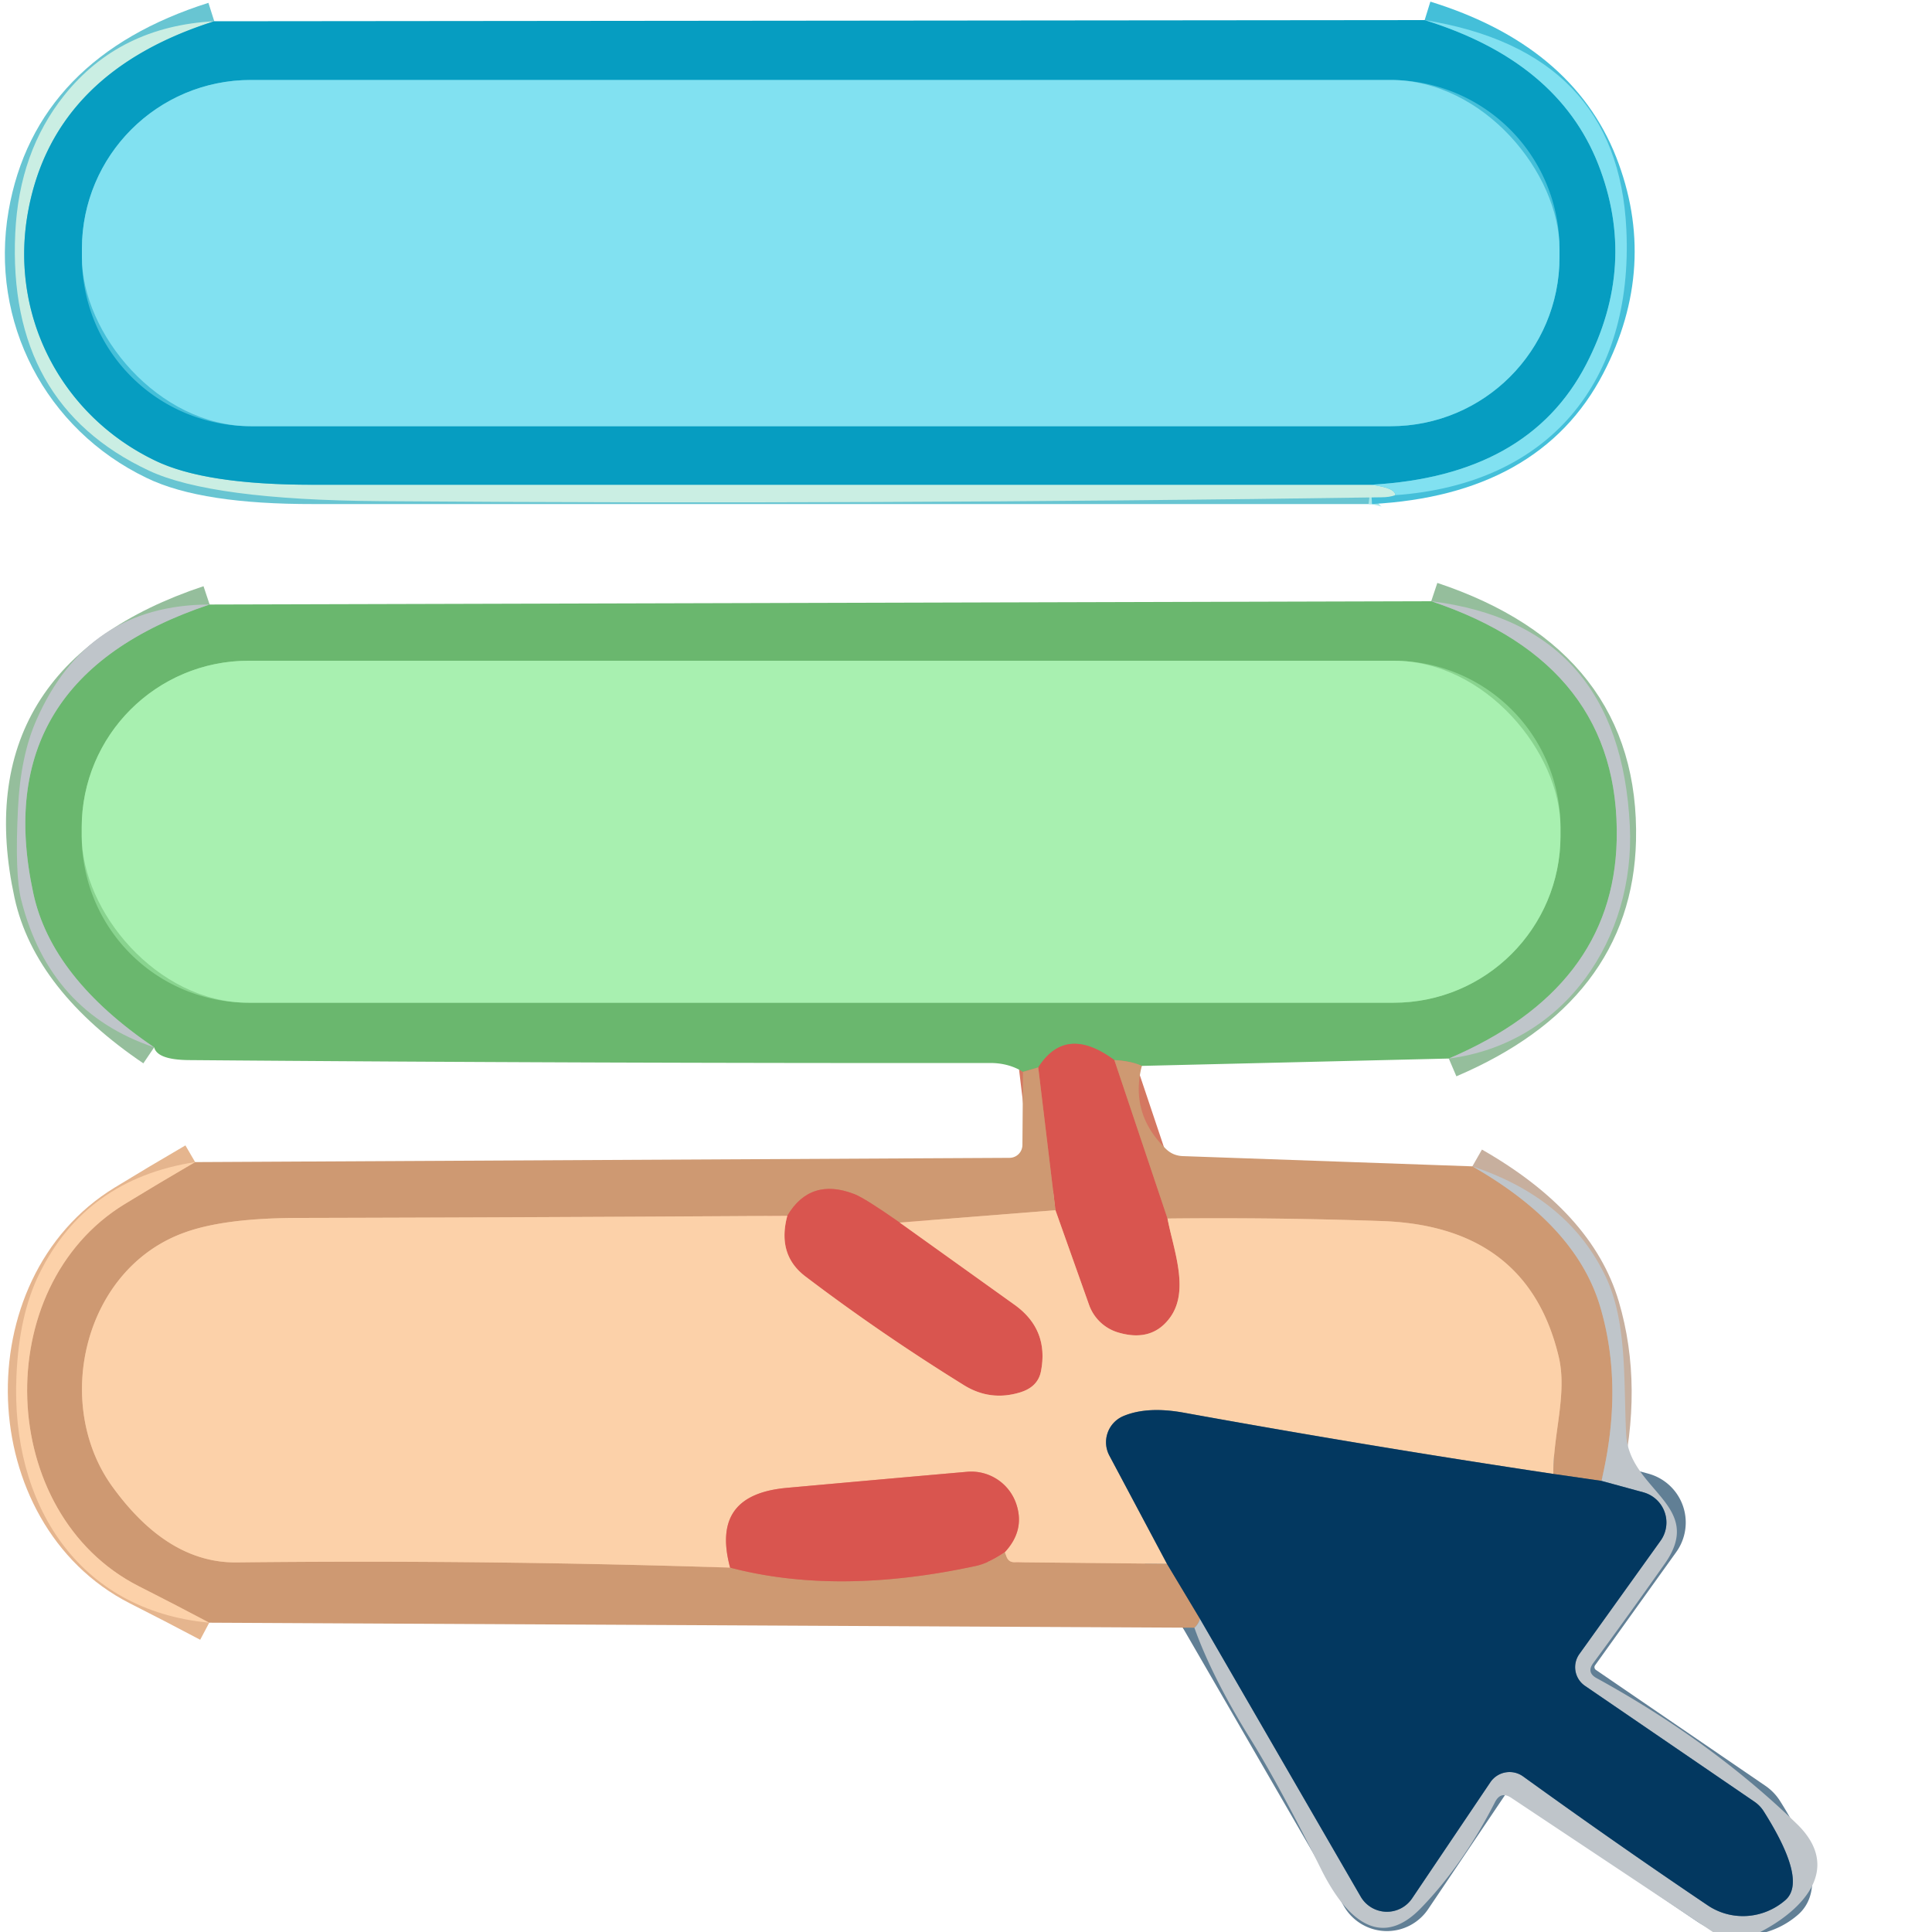
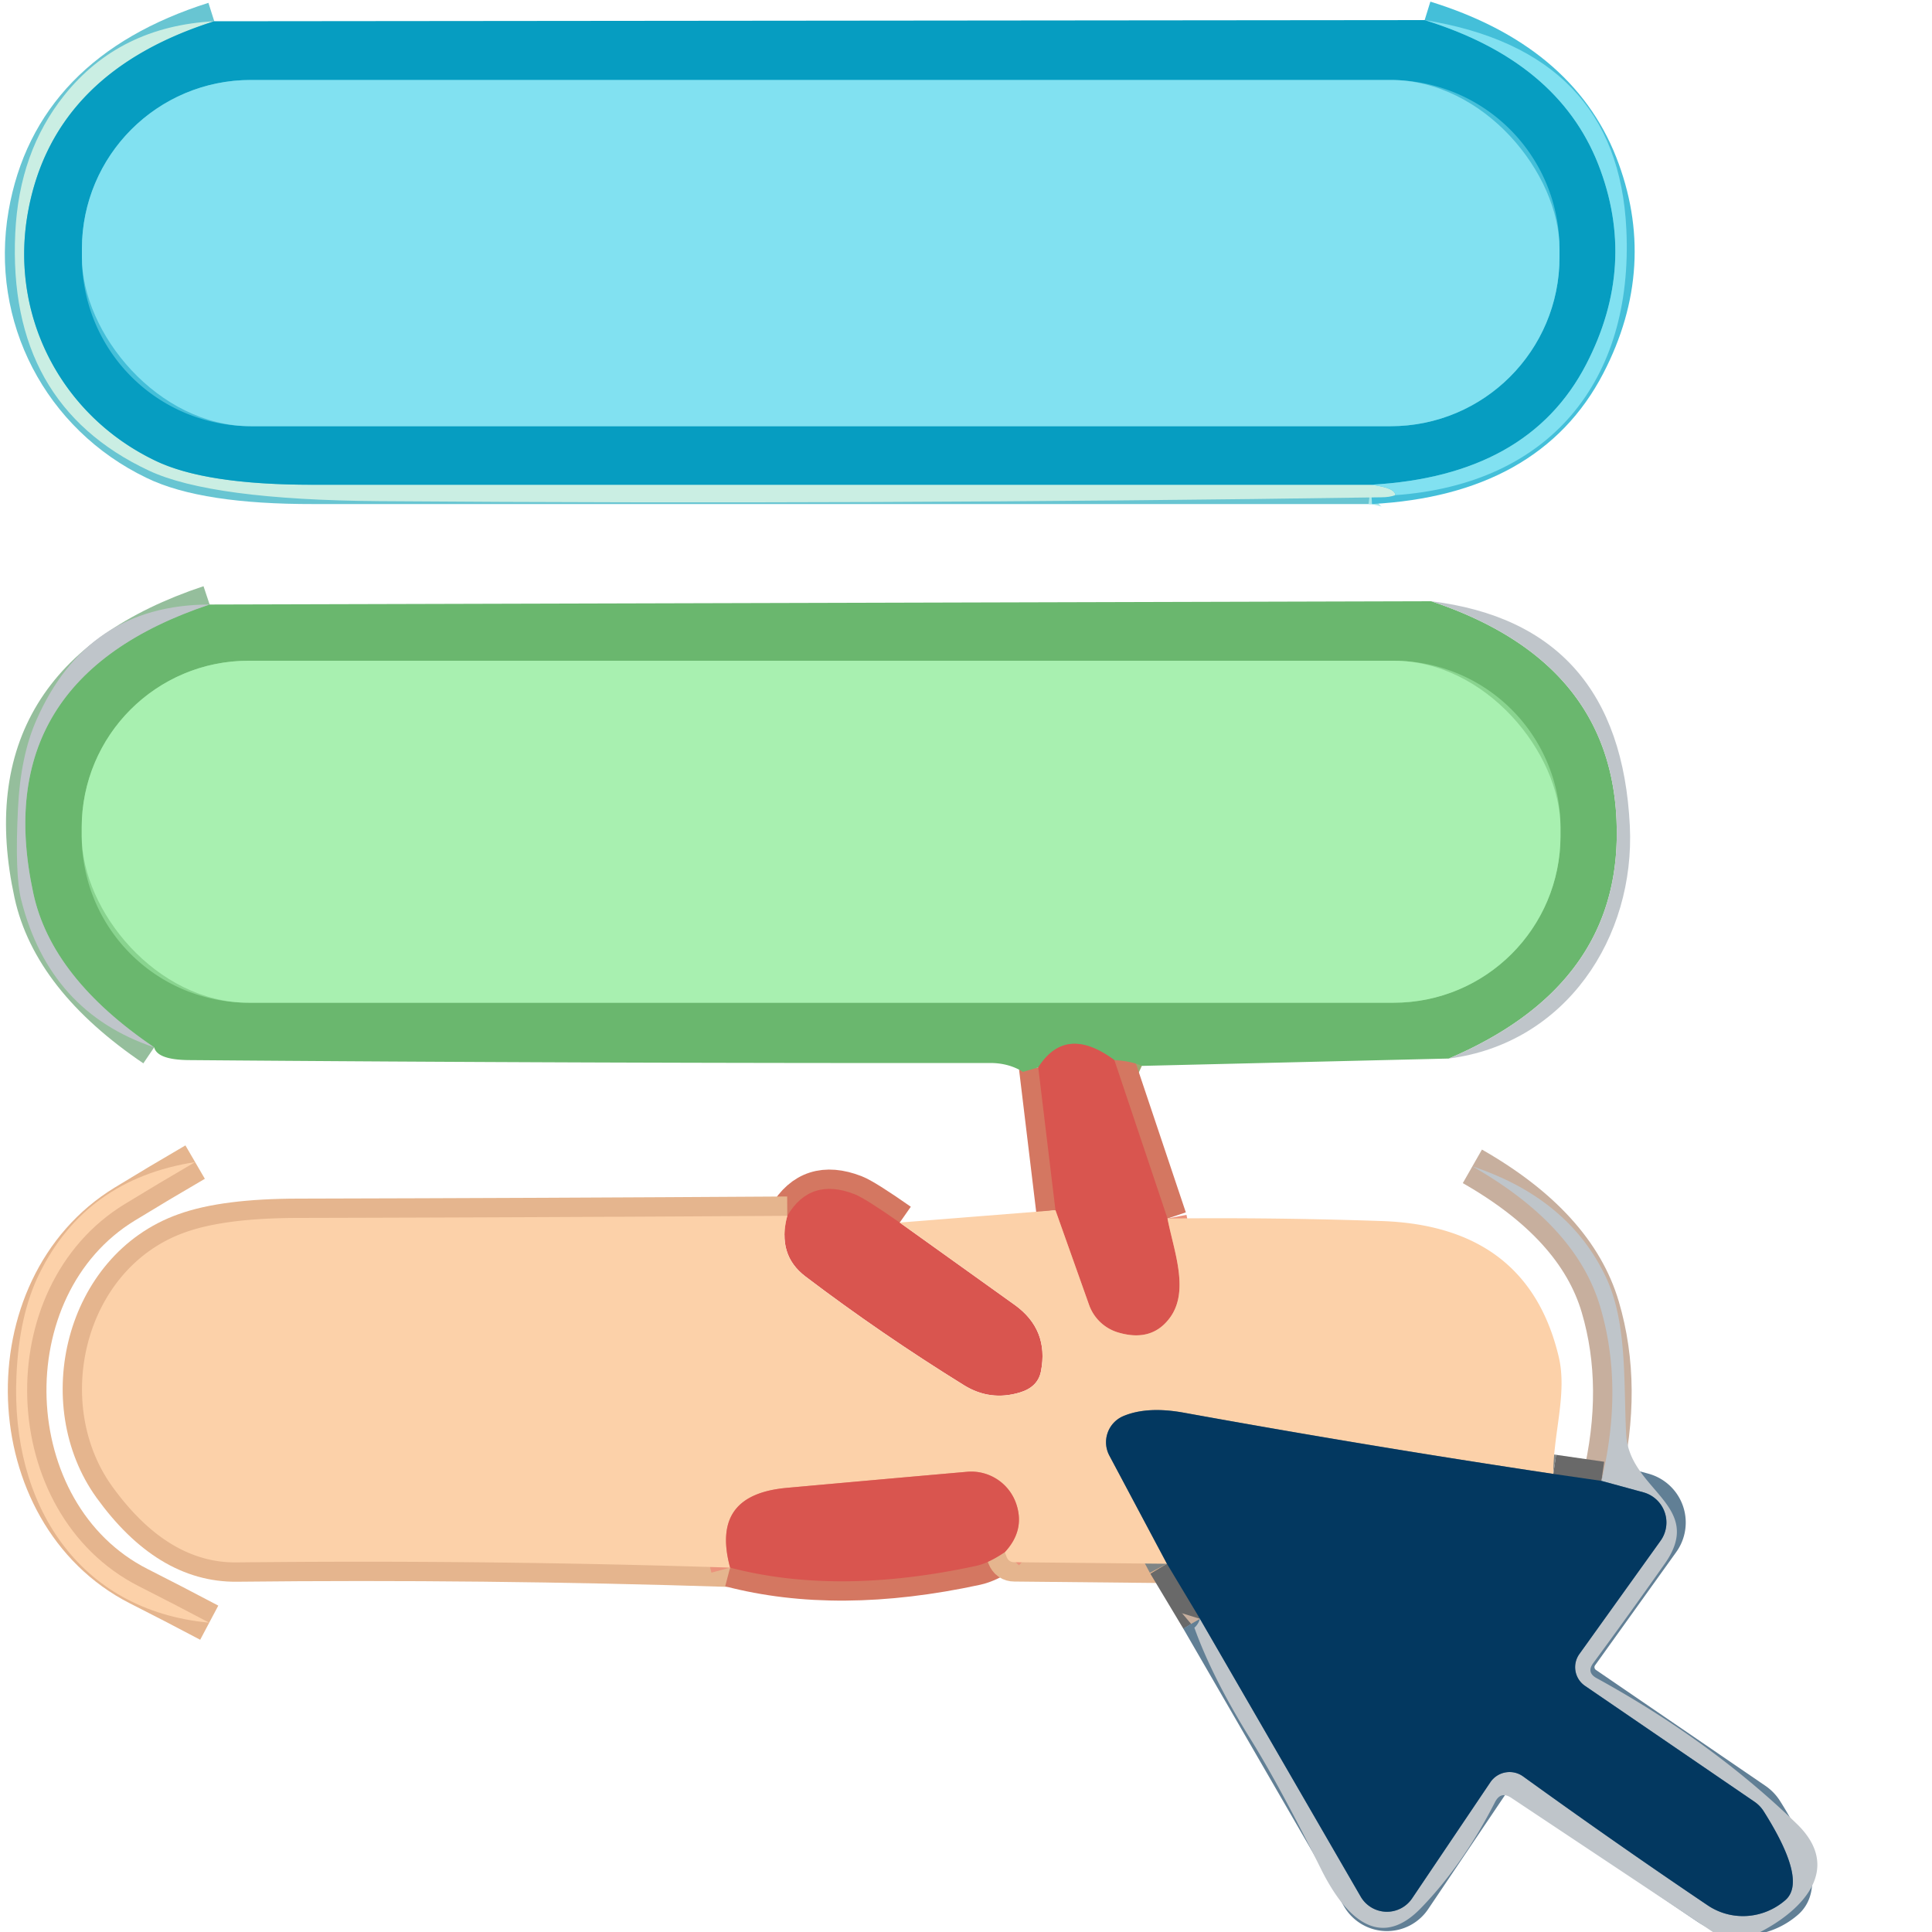
<svg xmlns="http://www.w3.org/2000/svg" viewBox="0 0 100 100">
  <g fill="none" stroke-width="2">
    <path stroke="#68c5d2" d="M11.09 1.1Q2.7 3.76 1.43 11.08C.51 16.4 3.2 21.51 8.01 23.83q2.6 1.27 8.22 1.26h54.73" vector-effect="non-scaling-stroke" />
    <path stroke="#a6e7ea" d="M70.96 25.09q1.27.16 1.26.54" vector-effect="non-scaling-stroke" />
    <path stroke="#44bfd9" d="M73.74 1.04q6.88 2.13 8.98 7.45 2.05 5.22-.62 10.37-3 5.79-11.14 6.23" vector-effect="non-scaling-stroke" />
    <path stroke="#44bfd9" d="M80.72 12.88a8.74 8.74 0 0 0-8.74-8.74h-59a8.74 8.74 0 0 0-8.74 8.74v.44a8.74 8.74 0 0 0 8.74 8.74h59a8.74 8.74 0 0 0 8.74-8.74v-.44" vector-effect="non-scaling-stroke" />
-     <path stroke="#95be9c" d="M74.08 31.12q9.81 3.27 9.6 12.37-.18 7.67-8.69 11.3" vector-effect="non-scaling-stroke" />
    <path stroke="#9ca870" d="M59.1 55.17q-.55-.25-1.42-.3" vector-effect="non-scaling-stroke" />
    <path stroke="#a2865f" d="M57.68 54.87q-2.52-1.86-3.94.38" vector-effect="non-scaling-stroke" />
-     <path stroke="#9ca870" d="m53.74 55.25-.79.23" vector-effect="non-scaling-stroke" />
    <path stroke="#95be9c" d="M7.98 54.21q-5.3-3.59-6.25-7.95-2.42-11.12 9.12-14.97" vector-effect="non-scaling-stroke" />
    <path stroke="#89d48f" d="M80.77 42.83a8.63 8.63 0 0 0-8.63-8.63H12.86a8.63 8.63 0 0 0-8.63 8.63v.44a8.63 8.63 0 0 0 8.63 8.63h59.28a8.63 8.63 0 0 0 8.63-8.63v-.44" vector-effect="non-scaling-stroke" />
    <path stroke="#d47761" d="m57.68 54.87 2.75 8.2" vector-effect="non-scaling-stroke" />
    <path stroke="#eb937c" d="M60.43 63.07c.32 1.66 1.14 3.7.15 5.1q-.94 1.32-2.7.8a2.29 2.29 0 0 1-1.51-1.43l-1.74-4.9" vector-effect="non-scaling-stroke" />
    <path stroke="#d47761" d="m54.63 62.64-.89-7.39" vector-effect="non-scaling-stroke" />
    <path stroke="#c7af9e" d="M76.21 60.37q5.38 3.07 6.62 7.28 1.22 4.13.06 9" vector-effect="non-scaling-stroke" />
    <path stroke="#696969" d="m82.89 76.65-2.49-.36" vector-effect="non-scaling-stroke" />
-     <path stroke="#e5b58e" d="M80.4 76.29c-.01-2.08.73-4.16.28-6.06q-1.61-6.78-9.19-7.03-5.56-.19-11.06-.13m-5.8-.43-8.06.64" vector-effect="non-scaling-stroke" />
    <path stroke="#d47761" d="M46.57 63.28q-1.8-1.26-2.34-1.47-2.29-.89-3.48 1.12" vector-effect="non-scaling-stroke" />
    <path stroke="#e5b58e" d="M40.75 62.93q-12.63.08-25.27.11-3.84 0-5.91.75c-5.23 1.86-6.86 8.85-3.76 13.15q2.87 3.97 6.44 3.93 12.8-.14 25.54.27" vector-effect="non-scaling-stroke" />
    <path stroke="#d47761" d="M37.79 81.14q5.57 1.46 12.73-.09.65-.14 1.49-.71" vector-effect="non-scaling-stroke" />
    <path stroke="#e5b58e" d="m52.01 80.34.09.24q.11.28.4.28l7.9.08" vector-effect="non-scaling-stroke" />
    <path stroke="#696969" d="m60.4 80.94 1.71 2.85" vector-effect="non-scaling-stroke" />
    <path stroke="#c7af9e" d="M62.11 83.79q-.09.29-.29.46" vector-effect="non-scaling-stroke" />
    <path stroke="#e5b58e" d="M10.83 83.99q-1.85-.98-3.65-1.89c-7.37-3.75-7.77-15.48-.72-19.78q1.75-1.07 3.64-2.17" vector-effect="non-scaling-stroke" />
    <path stroke="#617f95" d="m62.11 83.79 8.32 14.38a1.57 1.57 0 0 0 2.66.09l4.05-6.01a1.2 1.2 0 0 1 1.7-.3q4.82 3.48 9.55 6.67a3.33 3.28-48.4 0 0 4.02-.27q1.15-1-1.11-4.58a1.76 1.64 3.2 0 0-.5-.52l-8.76-5.99a1.17 1.17 0 0 1-.29-1.65l4.2-5.86a1.62 1.62 0 0 0-.9-2.51l-2.16-.59" vector-effect="non-scaling-stroke" />
-     <path stroke="#eb937c" d="m46.57 63.28 5.95 4.26q1.78 1.28 1.36 3.44-.16.81-1.08 1.09-1.54.47-2.9-.37-4.31-2.67-8.21-5.63-1.48-1.12-.94-3.14" vector-effect="non-scaling-stroke" />
    <path stroke="#808585" d="M80.4 76.29q-9.53-1.43-19.13-3.17-1.88-.34-3.11.17a1.47 1.47 0 0 0-.74 2.05l2.98 5.6" vector-effect="non-scaling-stroke" />
    <path stroke="#eb937c" d="M52.01 80.34q1.03-1.11.61-2.44a2.46 2.46 0 0 0-2.57-1.72q-4.55.4-9.31.83c-2.48.22-3.68 1.42-2.95 4.13" vector-effect="non-scaling-stroke" />
  </g>
  <path fill="#cbeee3" fill-opacity=".996" d="M11.09 1.1Q2.7 3.76 1.43 11.08C.51 16.4 3.2 21.51 8.01 23.83q2.6 1.27 8.22 1.26h54.73q1.27.16 1.26.54-.3.11-.72.11-26.46.39-51.89.2-8.68-.07-11.9-1.58Q.37 20.92.79 12.06q.2-4.2 2.53-7.12 2.86-3.58 7.77-3.84Z" />
  <path fill="#069dc1" d="m11.09 1.1 62.65-.06q6.88 2.13 8.98 7.45 2.05 5.22-.62 10.37-3 5.79-11.14 6.23H16.23q-5.62.01-8.22-1.26C3.2 21.51.51 16.4 1.43 11.08Q2.7 3.76 11.09 1.1Zm69.63 11.78a8.74 8.74 0 0 0-8.74-8.74h-59a8.74 8.74 0 0 0-8.74 8.74v.44a8.74 8.74 0 0 0 8.74 8.74h59a8.74 8.74 0 0 0 8.74-8.74v-.44Z" />
  <path fill="#81e1f1" d="M73.74 1.04q10.01 1.62 10.44 10.84c.37 7.86-3.98 13.18-11.96 13.75q.01-.38-1.26-.54 8.14-.44 11.14-6.23 2.67-5.15.62-10.37-2.1-5.32-8.98-7.45Z" />
  <rect width="76.48" height="17.92" x="4.24" y="4.14" fill="#81e1f1" rx="8.74" />
  <path fill="#6ab76e" d="M74.08 31.12q9.81 3.27 9.6 12.37-.18 7.67-8.69 11.3l-15.89.38q-.55-.25-1.42-.3-2.52-1.86-3.94.38l-.79.23q-.74-.46-1.7-.46-20.75.02-41.5-.15-1.61-.02-1.77-.66-5.3-3.59-6.25-7.95-2.42-11.12 9.12-14.97l63.23-.17Zm6.69 11.71a8.63 8.63 0 0 0-8.63-8.63H12.86a8.63 8.63 0 0 0-8.63 8.63v.44a8.63 8.63 0 0 0 8.63 8.63h59.28a8.63 8.63 0 0 0 8.63-8.63v-.44Z" />
  <path fill="#bfc5ca" d="M10.85 31.29Q-.69 35.14 1.73 46.26q.95 4.36 6.25 7.95-5.41-1.82-6.88-7.62-.34-1.33-.17-4.73.13-2.72.95-4.58 2.62-5.98 8.97-5.99Zm63.23-.17q9.77 1.21 10.28 11.63c.28 5.76-3.3 11.26-9.37 12.04q8.51-3.63 8.69-11.3.21-9.1-9.6-12.37Z" />
  <rect width="76.54" height="17.7" x="4.23" y="34.2" fill="#a8f0b0" rx="8.63" />
  <path fill="#d9554f" d="m57.68 54.87 2.75 8.2c.32 1.66 1.14 3.7.15 5.1q-.94 1.32-2.7.8a2.29 2.29 0 0 1-1.51-1.43l-1.74-4.9-.89-7.39q1.42-2.24 3.94-.38Z" />
-   <path fill="#ce9972" d="M57.68 54.87q.87.05 1.42.3-.63 2.48 1.25 4.3.36.35.87.37l14.99.53q5.38 3.07 6.62 7.28 1.22 4.13.06 9l-2.49-.36c-.01-2.08.73-4.16.28-6.06q-1.61-6.78-9.19-7.03-5.56-.19-11.06-.13l-2.75-8.2Zm-3.94.38.89 7.39-8.06.64q-1.8-1.26-2.34-1.47-2.29-.89-3.48 1.12-12.63.08-25.27.11-3.84 0-5.91.75c-5.23 1.86-6.86 8.85-3.76 13.15q2.87 3.97 6.44 3.93 12.8-.14 25.54.27 5.57 1.46 12.73-.09.65-.14 1.49-.71l.09.24q.11.28.4.28l7.9.08 1.71 2.85q-.09.29-.29.46l-50.99-.26q-1.85-.98-3.65-1.89c-7.37-3.75-7.77-15.48-.72-19.78q1.75-1.07 3.64-2.17l42.16-.22a.67.67 0 0 0 .66-.66l.03-3.79.79-.23Z" />
  <path fill="#fcd1a9" d="M10.1 60.15q-1.89 1.1-3.64 2.17c-7.05 4.3-6.65 16.03.72 19.78q1.8.91 3.65 1.89C4.02 83.36.56 77.82.85 71.25q.13-3.19 1.19-5.33 2.41-4.89 8.06-5.77Z" />
  <path fill="#bfc5ca" d="M76.21 60.37q4.96 1.65 6.89 5.69c1.14 2.38.93 5.49 1.07 8.17.14 2.91 4.12 3.67 2.01 6.69q-1.85 2.63-3.72 5.17-.35.48.18.77Q88.58 90.12 93 94.4c2.39 2.31.32 4.46-1.89 5.6h-2.45l-10.43-6.94q-.55-.37-.85.22-1.65 3.23-3.83 5.48c-2.31 2.39-4.11.14-5.2-2.07q-2.14-4.29-3.62-6.67-1.98-3.18-2.91-5.77.2-.17.29-.46l8.32 14.38a1.57 1.57 0 0 0 2.66.09l4.05-6.01a1.2 1.2 0 0 1 1.7-.3q4.82 3.48 9.55 6.67a3.33 3.28-48.4 0 0 4.02-.27q1.15-1-1.11-4.58a1.76 1.64 3.2 0 0-.5-.52l-8.76-5.99a1.17 1.17 0 0 1-.29-1.65l4.2-5.86a1.62 1.62 0 0 0-.9-2.51l-2.16-.59q1.16-4.87-.06-9-1.24-4.21-6.62-7.28Z" />
  <path fill="#d9554f" d="m46.57 63.28 5.95 4.26q1.78 1.28 1.36 3.44-.16.81-1.08 1.09-1.54.47-2.9-.37-4.31-2.67-8.21-5.63-1.48-1.12-.94-3.14 1.19-2.01 3.48-1.12.54.21 2.34 1.47Z" />
  <path fill="#fcd1a9" d="m54.63 62.64 1.74 4.9a2.29 2.29 0 0 0 1.51 1.43q1.76.52 2.7-.8c.99-1.4.17-3.44-.15-5.1q5.5-.06 11.06.13 7.58.25 9.19 7.03c.45 1.9-.29 3.98-.28 6.06q-9.53-1.43-19.13-3.17-1.88-.34-3.11.17a1.47 1.47 0 0 0-.74 2.05l2.98 5.6-7.9-.08q-.29 0-.4-.28l-.09-.24q1.03-1.11.61-2.44a2.46 2.46 0 0 0-2.57-1.72q-4.55.4-9.31.83c-2.48.22-3.68 1.42-2.95 4.13q-12.74-.41-25.54-.27-3.57.04-6.44-3.93c-3.1-4.3-1.47-11.29 3.76-13.15q2.07-.75 5.91-.75 12.64-.03 25.27-.11-.54 2.02.94 3.14 3.9 2.96 8.21 5.63 1.36.84 2.9.37.92-.28 1.08-1.09.42-2.16-1.36-3.44l-5.95-4.26 8.06-.64Z" />
  <path fill="#033860" d="m80.4 76.29 2.49.36 2.16.59a1.62 1.62 0 0 1 .9 2.51l-4.2 5.86a1.17 1.17 0 0 0 .29 1.65l8.76 5.99a1.76 1.64 3.2 0 1 .5.52q2.26 3.58 1.11 4.58a3.33 3.28-48.4 0 1-4.02.27q-4.73-3.19-9.55-6.67a1.2 1.2 0 0 0-1.7.3l-4.05 6.01a1.57 1.57 0 0 1-2.66-.09l-8.32-14.38-1.71-2.85-2.98-5.6a1.47 1.47 0 0 1 .74-2.05q1.23-.51 3.11-.17 9.6 1.74 19.13 3.17Z" />
  <path fill="#d9554f" d="M52.01 80.34q-.84.57-1.49.71-7.16 1.55-12.73.09c-.73-2.71.47-3.91 2.95-4.13q4.76-.43 9.31-.83a2.46 2.46 0 0 1 2.57 1.72q.42 1.33-.61 2.44Z" />
</svg>